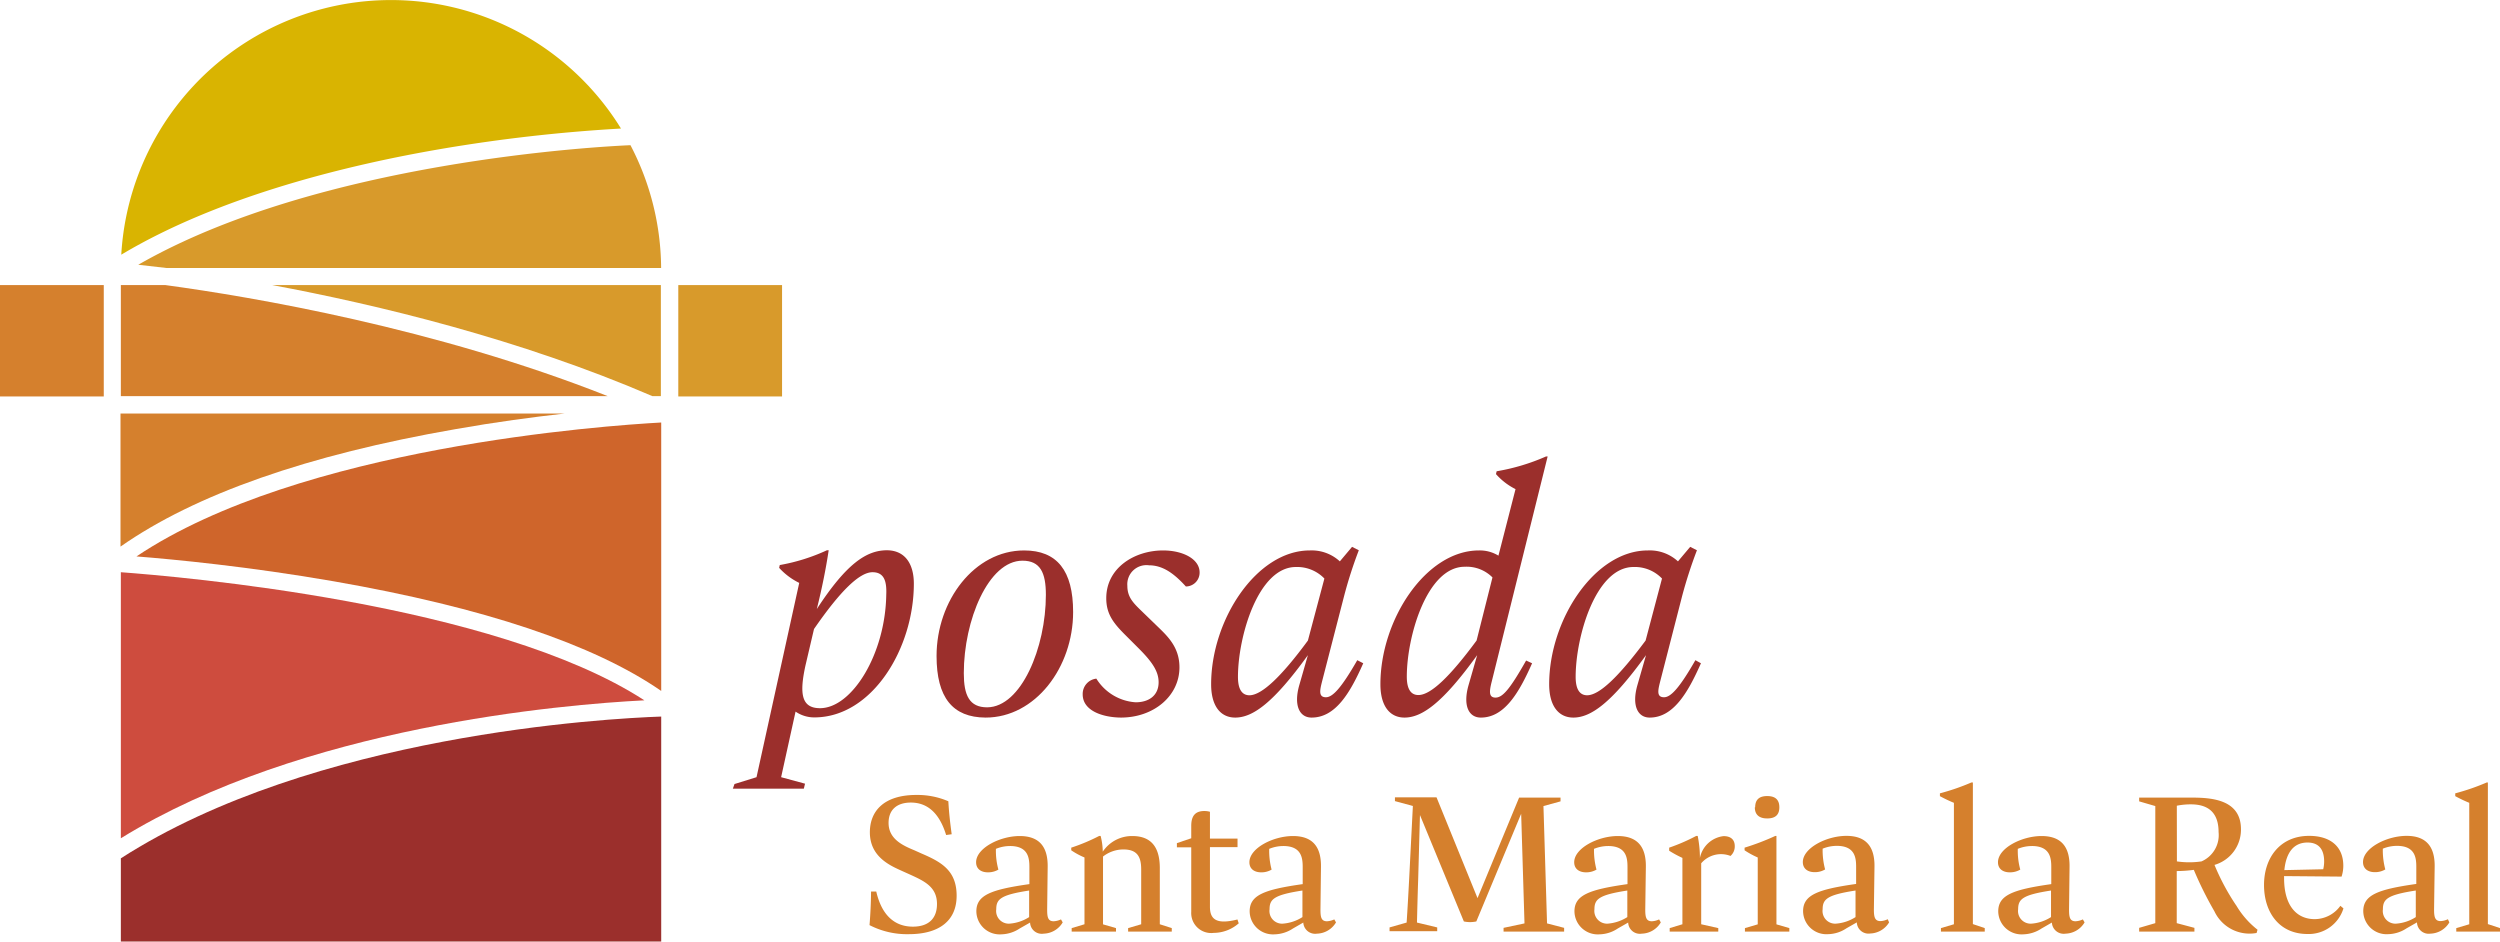
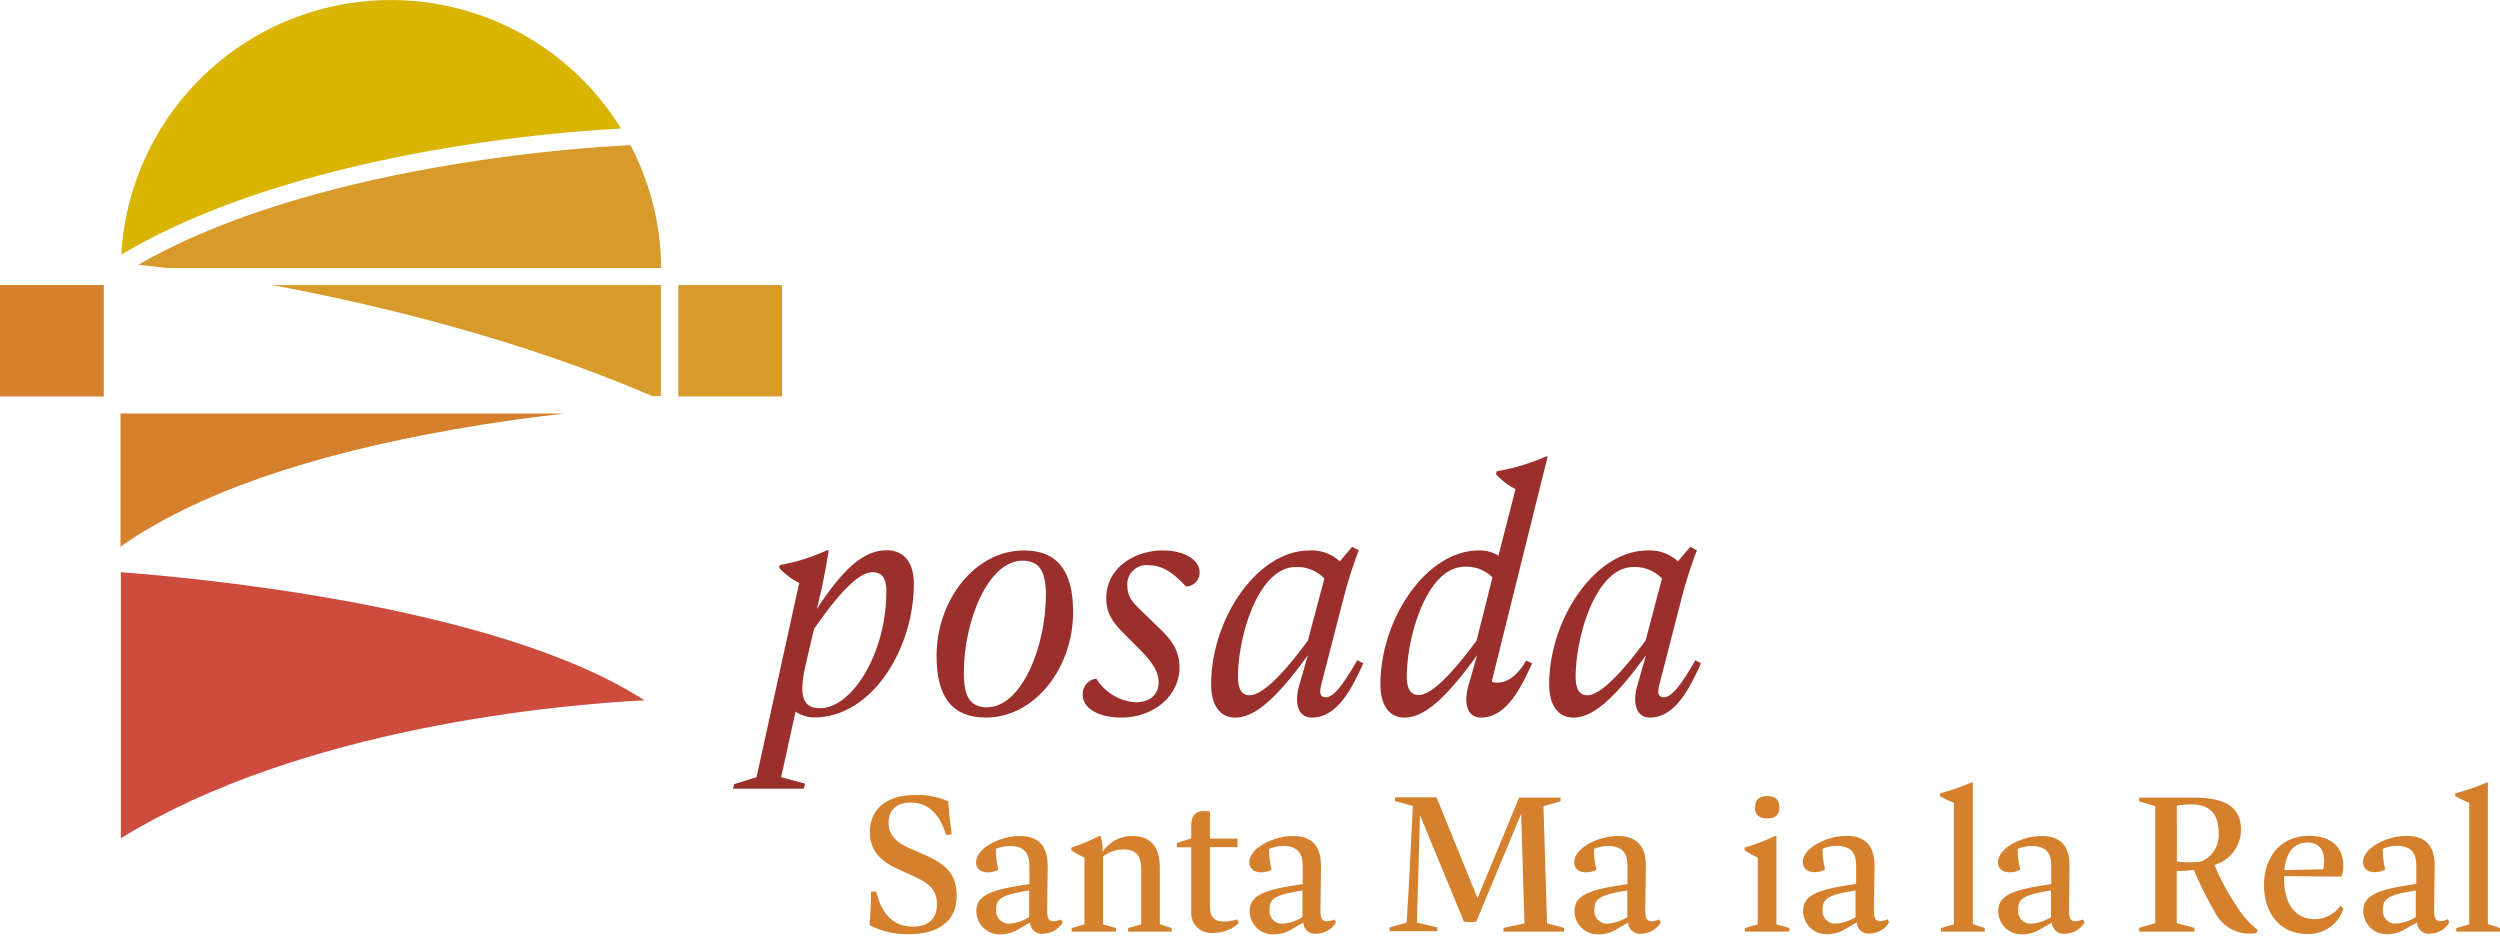
<svg xmlns="http://www.w3.org/2000/svg" id="Capa_1" data-name="Capa 1" viewBox="0 0 292.72 110.24">
  <defs>
    <style>.cls-1{fill:#d5802d;}.cls-2{fill:#ce4c3e;}.cls-3{fill:#cf652b;}.cls-4{fill:#d9b401;}.cls-5{fill:#d89a2b;}.cls-6{fill:#9b2f2c;}</style>
  </defs>
-   <path class="cls-1" d="M19.37,33.38H14.15v13h57C51,38.41,29.66,34.78,19.37,33.38Z" />
  <path class="cls-1" d="M66.11,48.42h-52V64c8.74-6.12,21.92-10.74,39.21-13.75C58,49.42,62.36,48.84,66.11,48.42Z" />
  <path class="cls-2" d="M14.15,67V98.15C35.38,85.06,65.91,82.48,75.45,82,57.92,70.61,20.86,67.5,14.15,67Z" />
-   <path class="cls-3" d="M39.11,68.07c17.55,3.06,30.41,7.37,38.31,12.83V49.47c-6.52.36-42.3,2.85-61.44,15.68C20.3,65.49,29.18,66.34,39.11,68.07Z" />
  <path class="cls-4" d="M72.71,15.05A31.63,31.63,0,0,0,14.2,29.82C25.78,22.9,41,19.25,51.88,17.4A189.24,189.24,0,0,1,72.71,15.05Z" />
  <rect class="cls-1" y="33.38" width="12.15" height="13.04" />
  <path class="cls-5" d="M31.88,33.38c12.33,2.3,29,6.32,44.5,13h1v-13Z" />
-   <path class="cls-6" d="M14.15,110.24H77.42V83.9c-6.31.22-40.71,2.09-63.27,16.6Z" />
  <path class="cls-5" d="M19.5,31.38H77.41A31.4,31.4,0,0,0,73.82,17c-3.45.15-36.46,1.85-57.63,14Z" />
  <rect class="cls-5" x="79.42" y="33.38" width="12.15" height="13.04" />
  <path class="cls-6" d="M107,68.34C107,75.93,102.11,84,95.34,84a3.86,3.86,0,0,1-2.19-.68L91.46,91l2.8.76-.14.58H85.81L86,91.8,88.58,91l5-22.75a7.86,7.86,0,0,1-2.35-1.76l.07-.33a22.34,22.34,0,0,0,5.52-1.73h.21c-.33,2.19-.78,4.42-1.39,6.88,3.44-5.27,5.78-6.88,8.22-6.88C106,64.45,107,66.06,107,68.34ZM102.16,67c-1.5,0-3.74,2.14-6.85,6.65l-1,4.27c-.71,3.25-.51,5,1.7,5,3.74,0,7.66-6.33,7.76-13.3C103.84,68,103.49,67,102.16,67Z" />
  <path class="cls-6" d="M109.66,76.81c0-6.49,4.44-12.36,10.25-12.36,3.86,0,5.74,2.36,5.74,7.21,0,6.5-4.44,12.36-10.25,12.36C111.54,84,109.66,81.67,109.66,76.81Zm12.8-7.16c0-2.59-.65-4-2.74-4-4,0-6.87,7-6.87,13.17,0,2.6.65,4,2.74,4C119.57,82.79,122.46,75.82,122.46,69.65Z" />
  <path class="cls-6" d="M126.77,81.3a1.8,1.8,0,0,1,1.6-1.84,5.86,5.86,0,0,0,4.6,2.77c1.61,0,2.69-.85,2.69-2.34,0-1.23-.68-2.31-2.27-3.91l-1.53-1.53c-1.42-1.41-2.33-2.49-2.33-4.4,0-3.59,3.34-5.6,6.65-5.6,2.32,0,4.28,1,4.28,2.58a1.62,1.62,0,0,1-1.61,1.64c-1.43-1.58-2.74-2.48-4.32-2.48A2.24,2.24,0,0,0,132,68.6c0,1.43.81,2.11,1.94,3.21l1.55,1.5c1.23,1.19,2.61,2.47,2.61,4.83,0,3.34-3,5.88-6.86,5.88C129.18,84,126.77,83.26,126.77,81.3Z" />
  <path class="cls-6" d="M159.62,77.66c-1.55,3.51-3.26,6.36-6.05,6.36-1.41,0-2.13-1.41-1.43-3.83l1-3.48c-4,5.54-6.43,7.31-8.51,7.31-1.71,0-2.82-1.34-2.82-3.9,0-7.54,5.31-15.67,11.55-15.67a4.87,4.87,0,0,1,3.52,1.28l1.43-1.7.79.4a50.89,50.89,0,0,0-1.72,5.35l-2.58,10c-.25,1-.46,1.86.45,1.86.76,0,1.76-1,3.67-4.34ZM153.14,75l1.93-7.26a4.43,4.43,0,0,0-3.34-1.35c-4.42,0-6.78,8.16-6.78,12.86,0,1.56.54,2.16,1.36,2.16C147.74,81.38,150,79.27,153.14,75Z" />
-   <path class="cls-6" d="M178.69,77.34l.7.32c-1.55,3.51-3.26,6.36-6,6.36-1.43,0-2.13-1.41-1.43-3.83l1-3.48c-4,5.54-6.43,7.31-8.51,7.31-1.71,0-2.82-1.34-2.82-3.9,0-7.54,5.31-15.67,11.54-15.67a4.18,4.18,0,0,1,2.28.61l2-7.79a7.55,7.55,0,0,1-2.29-1.76l.08-.33a24.35,24.35,0,0,0,5.77-1.73h.2l-6.55,26.37c-.28,1.11-.37,1.86.45,1.86S176.78,80.72,178.69,77.34ZM172.89,75l1.86-7.39a4.26,4.26,0,0,0-3.25-1.25c-4.42,0-6.78,8.16-6.78,12.86,0,1.56.54,2.16,1.36,2.16C167.51,81.38,169.74,79.27,172.89,75Z" />
+   <path class="cls-6" d="M178.69,77.34l.7.32c-1.55,3.51-3.26,6.36-6,6.36-1.43,0-2.13-1.41-1.43-3.83l1-3.48c-4,5.54-6.43,7.31-8.51,7.31-1.71,0-2.82-1.34-2.82-3.9,0-7.54,5.31-15.67,11.54-15.67a4.18,4.18,0,0,1,2.28.61l2-7.79a7.55,7.55,0,0,1-2.29-1.76l.08-.33a24.35,24.35,0,0,0,5.77-1.73h.2l-6.55,26.37S176.78,80.72,178.69,77.34ZM172.89,75l1.86-7.39a4.26,4.26,0,0,0-3.25-1.25c-4.42,0-6.78,8.16-6.78,12.86,0,1.56.54,2.16,1.36,2.16C167.51,81.38,169.74,79.27,172.89,75Z" />
  <path class="cls-6" d="M199.16,77.66c-1.55,3.51-3.26,6.36-6,6.36-1.41,0-2.13-1.41-1.43-3.83l1-3.48c-4,5.54-6.43,7.31-8.51,7.31-1.71,0-2.83-1.34-2.83-3.9,0-7.54,5.32-15.67,11.55-15.67a4.88,4.88,0,0,1,3.53,1.28l1.43-1.7.79.4a53.7,53.7,0,0,0-1.73,5.35l-2.57,10c-.25,1-.47,1.86.45,1.86.76,0,1.76-1,3.67-4.34ZM192.68,75l1.92-7.26a4.4,4.4,0,0,0-3.34-1.35c-4.42,0-6.77,8.16-6.77,12.86,0,1.56.54,2.16,1.36,2.16C187.28,81.38,189.5,79.27,192.68,75Z" />
  <path class="cls-1" d="M101.81,108.32c.1-1.17.17-2.61.18-3.93h.61c.66,2.87,2.23,4.11,4.29,4.11,1.88,0,2.82-1,2.82-2.65,0-2-1.47-2.68-3.16-3.45l-1-.45c-1.37-.62-3.7-1.65-3.7-4.5,0-2.45,1.61-4.37,5.44-4.37a9.09,9.09,0,0,1,3.75.74c.07,1.28.2,2.45.39,3.86l-.65.09c-.82-2.68-2.28-3.8-4.13-3.8-1.65,0-2.61.86-2.61,2.38,0,1.87,1.62,2.63,3,3.2l.87.39c2.33,1,4.1,2,4.1,4.94s-2.06,4.5-5.6,4.5A9.56,9.56,0,0,1,101.81,108.32Z" />
  <path class="cls-1" d="M124.43,108a2.67,2.67,0,0,1-2.23,1.32,1.37,1.37,0,0,1-1.59-1.3l-1.21.69a4.07,4.07,0,0,1-2.16.69,2.73,2.73,0,0,1-2.92-2.69c0-1.89,1.68-2.55,6.21-3.19l0-2c0-1.06-.14-2.46-2.27-2.46a4.37,4.37,0,0,0-1.65.33,8.31,8.31,0,0,0,.29,2.43,2.38,2.38,0,0,1-1.23.32c-.8,0-1.38-.4-1.38-1.18,0-1.65,2.78-3.07,5.1-3.07s3.31,1.28,3.28,3.6l-.06,5c0,.85.07,1.38.76,1.38a2.3,2.3,0,0,0,.86-.22Zm-3.93-.6,0-3.13c-3.31.51-3.85,1-3.85,2.19a1.48,1.48,0,0,0,1.52,1.69A4.9,4.9,0,0,0,120.5,107.38Z" />
  <path class="cls-1" d="M135.8,108.22l1.4.45v.41h-5.11v-.41l1.53-.45V101.8c0-1.52-.49-2.34-2.09-2.34a3.89,3.89,0,0,0-2.38.83v7.94l1.52.44v.41h-5.19v-.41l1.5-.45V100.4a8.72,8.72,0,0,1-1.55-.84v-.31a22,22,0,0,0,3.27-1.37h.17a7.69,7.69,0,0,1,.25,1.84,4.11,4.11,0,0,1,3.46-1.83c2.4,0,3.22,1.54,3.22,3.76Z" />
  <path class="cls-1" d="M139.48,106.77V99.21H137.8v-.49l1.68-.57V96.7c0-1.17.47-1.74,1.54-1.74a2.35,2.35,0,0,1,.65.09v3.14h3.23v1h-3.23v7c0,1.57.91,2.05,3.22,1.47l.15.45a4.47,4.47,0,0,1-2.93,1.12A2.34,2.34,0,0,1,139.48,106.77Z" />
  <path class="cls-1" d="M156.43,108a2.67,2.67,0,0,1-2.23,1.32,1.39,1.39,0,0,1-1.6-1.3l-1.2.69a4.07,4.07,0,0,1-2.16.69,2.73,2.73,0,0,1-2.92-2.69c0-1.89,1.67-2.55,6.21-3.19l0-2c0-1.06-.14-2.46-2.27-2.46a4.37,4.37,0,0,0-1.65.33,8.67,8.67,0,0,0,.28,2.43,2.32,2.32,0,0,1-1.22.32c-.8,0-1.38-.4-1.38-1.18,0-1.65,2.78-3.07,5.1-3.07s3.31,1.28,3.28,3.6l-.06,5c0,.85.07,1.38.76,1.38a2.3,2.3,0,0,0,.86-.22Zm-3.93-.6,0-3.13c-3.31.51-3.85,1-3.85,2.19a1.48,1.48,0,0,0,1.52,1.69A4.93,4.93,0,0,0,152.5,107.38Z" />
  <path class="cls-1" d="M181.14,108.12l2,.52v.44h-7.09v-.44l2.45-.52-.39-12.84-5.25,12.61a3.42,3.42,0,0,1-1.46,0l-5.14-12.46-.21,7.59c-.06,1.72-.1,3.39-.14,5l2.37.57v.44H162.7v-.44l2-.57c.11-1.65.2-3.31.29-5l.44-8.65-2.1-.57v-.44h4.87L173,105.16l4.87-11.77h4.85v.44l-2,.55Z" />
  <path class="cls-1" d="M194.46,108a2.66,2.66,0,0,1-2.23,1.32,1.37,1.37,0,0,1-1.59-1.3l-1.21.69a4,4,0,0,1-2.15.69,2.73,2.73,0,0,1-2.93-2.69c0-1.89,1.68-2.55,6.21-3.19l0-2c0-1.06-.13-2.46-2.27-2.46a4.41,4.41,0,0,0-1.65.33,8.66,8.66,0,0,0,.29,2.43,2.34,2.34,0,0,1-1.23.32c-.79,0-1.38-.4-1.38-1.18,0-1.65,2.78-3.07,5.1-3.07s3.32,1.28,3.29,3.6l-.07,5c0,.85.08,1.38.77,1.38a2.22,2.22,0,0,0,.85-.22Zm-3.92-.6,0-3.13c-3.3.51-3.85,1-3.85,2.19a1.49,1.49,0,0,0,1.53,1.69A5,5,0,0,0,190.54,107.38Z" />
-   <path class="cls-1" d="M203.12,99.08a1.47,1.47,0,0,1-.5,1.14,3.05,3.05,0,0,0-3.43.86v7.14l2,.45v.41h-5.69v-.41l1.49-.45v-7.77a13.1,13.1,0,0,1-1.55-.84v-.36a21.83,21.83,0,0,0,3.16-1.37h.18a13.2,13.2,0,0,1,.26,2.58,3.2,3.2,0,0,1,2.77-2.56C202.62,97.9,203.12,98.28,203.12,99.08Z" />
  <path class="cls-1" d="M209.51,108.67v.41h-5.2v-.41l1.5-.44V100.4a9.75,9.75,0,0,1-1.54-.84v-.31a28.61,28.61,0,0,0,3.59-1.37H208v10.35Zm-4-14.14c0-.89.46-1.32,1.41-1.32s1.42.43,1.42,1.32-.49,1.3-1.42,1.3S205.47,95.4,205.47,94.53Z" />
  <path class="cls-1" d="M221.19,108A2.67,2.67,0,0,1,219,109.3a1.37,1.37,0,0,1-1.59-1.3l-1.21.69a4,4,0,0,1-2.15.69,2.73,2.73,0,0,1-2.93-2.69c0-1.89,1.68-2.55,6.21-3.19l0-2c0-1.06-.13-2.46-2.27-2.46a4.41,4.41,0,0,0-1.65.33,8.66,8.66,0,0,0,.29,2.43,2.34,2.34,0,0,1-1.23.32c-.79,0-1.38-.4-1.38-1.18,0-1.65,2.78-3.07,5.1-3.07s3.32,1.28,3.29,3.6l-.07,5c0,.85.08,1.38.77,1.38a2.22,2.22,0,0,0,.85-.22Zm-3.93-.6,0-3.13c-3.3.51-3.85,1-3.85,2.19a1.48,1.48,0,0,0,1.52,1.69A4.9,4.9,0,0,0,217.26,107.38Z" />
  <path class="cls-1" d="M232.39,108.67v.41h-5.13v-.41l1.52-.45V94h0a16.19,16.19,0,0,1-1.64-.78v-.33a26.21,26.21,0,0,0,3.68-1.27H231v16.58Z" />
  <path class="cls-1" d="M244.08,108a2.67,2.67,0,0,1-2.23,1.32,1.39,1.39,0,0,1-1.6-1.3l-1.2.69a4.07,4.07,0,0,1-2.16.69,2.73,2.73,0,0,1-2.92-2.69c0-1.89,1.68-2.55,6.21-3.19l0-2c0-1.06-.14-2.46-2.27-2.46a4.37,4.37,0,0,0-1.65.33,8.31,8.31,0,0,0,.29,2.43,2.38,2.38,0,0,1-1.23.32c-.8,0-1.38-.4-1.38-1.18,0-1.65,2.78-3.07,5.1-3.07s3.31,1.28,3.28,3.6l-.06,5c0,.85.07,1.38.76,1.38a2.3,2.3,0,0,0,.86-.22Zm-3.93-.6,0-3.13c-3.31.51-3.85,1-3.85,2.19a1.48,1.48,0,0,0,1.52,1.69A4.9,4.9,0,0,0,240.15,107.38Z" />
  <path class="cls-1" d="M264.33,108.86l-.11.38a4.54,4.54,0,0,1-4.94-2.54,42.91,42.91,0,0,1-2.41-4.85,15.37,15.37,0,0,1-2,.14v6.1l2.07.55v.44h-6.47v-.44l1.89-.55V94.38l-1.89-.55v-.44h6.17c2.45,0,5.75.29,5.75,3.71a4.3,4.3,0,0,1-3.1,4.17,26.66,26.66,0,0,0,2.6,4.83A10.15,10.15,0,0,0,264.33,108.86Zm-9.44-8a9.93,9.93,0,0,0,2.88,0,3.36,3.36,0,0,0,2-3.43c0-2.2-1.12-3.25-3.24-3.25a8.29,8.29,0,0,0-1.65.16Z" />
  <path class="cls-1" d="M274.39,106.36a4.25,4.25,0,0,1-4.21,3c-3.31,0-5.09-2.54-5.09-5.74s1.89-5.75,5.28-5.75c2.52,0,3.94,1.27,4,3.35a4.06,4.06,0,0,1-.2,1.42l-6.73-.06v.25c0,3.17,1.43,4.79,3.59,4.79a3.72,3.72,0,0,0,3-1.56Zm-6.92-4.48,4.55-.1a3.88,3.88,0,0,0,.11-.91c0-1.39-.61-2.22-1.95-2.22C268.61,98.65,267.68,99.77,267.47,101.88Z" />
  <path class="cls-1" d="M286.79,108a2.67,2.67,0,0,1-2.23,1.32A1.37,1.37,0,0,1,283,108l-1.21.69a4.07,4.07,0,0,1-2.16.69,2.73,2.73,0,0,1-2.92-2.69c0-1.89,1.68-2.55,6.21-3.19l0-2c0-1.06-.13-2.46-2.27-2.46a4.41,4.41,0,0,0-1.65.33,8.66,8.66,0,0,0,.29,2.43,2.34,2.34,0,0,1-1.23.32c-.79,0-1.38-.4-1.38-1.18,0-1.65,2.78-3.07,5.1-3.07s3.32,1.28,3.29,3.6l-.07,5c0,.85.08,1.38.77,1.38a2.26,2.26,0,0,0,.85-.22Zm-3.93-.6,0-3.13c-3.31.51-3.85,1-3.85,2.19a1.48,1.48,0,0,0,1.52,1.69A4.9,4.9,0,0,0,282.86,107.38Z" />
  <path class="cls-1" d="M292.72,108.67v.41H287.6v-.41l1.52-.45V94h0a16.19,16.19,0,0,1-1.64-.78v-.33a26.21,26.21,0,0,0,3.68-1.27h.14v16.58Z" />
</svg>